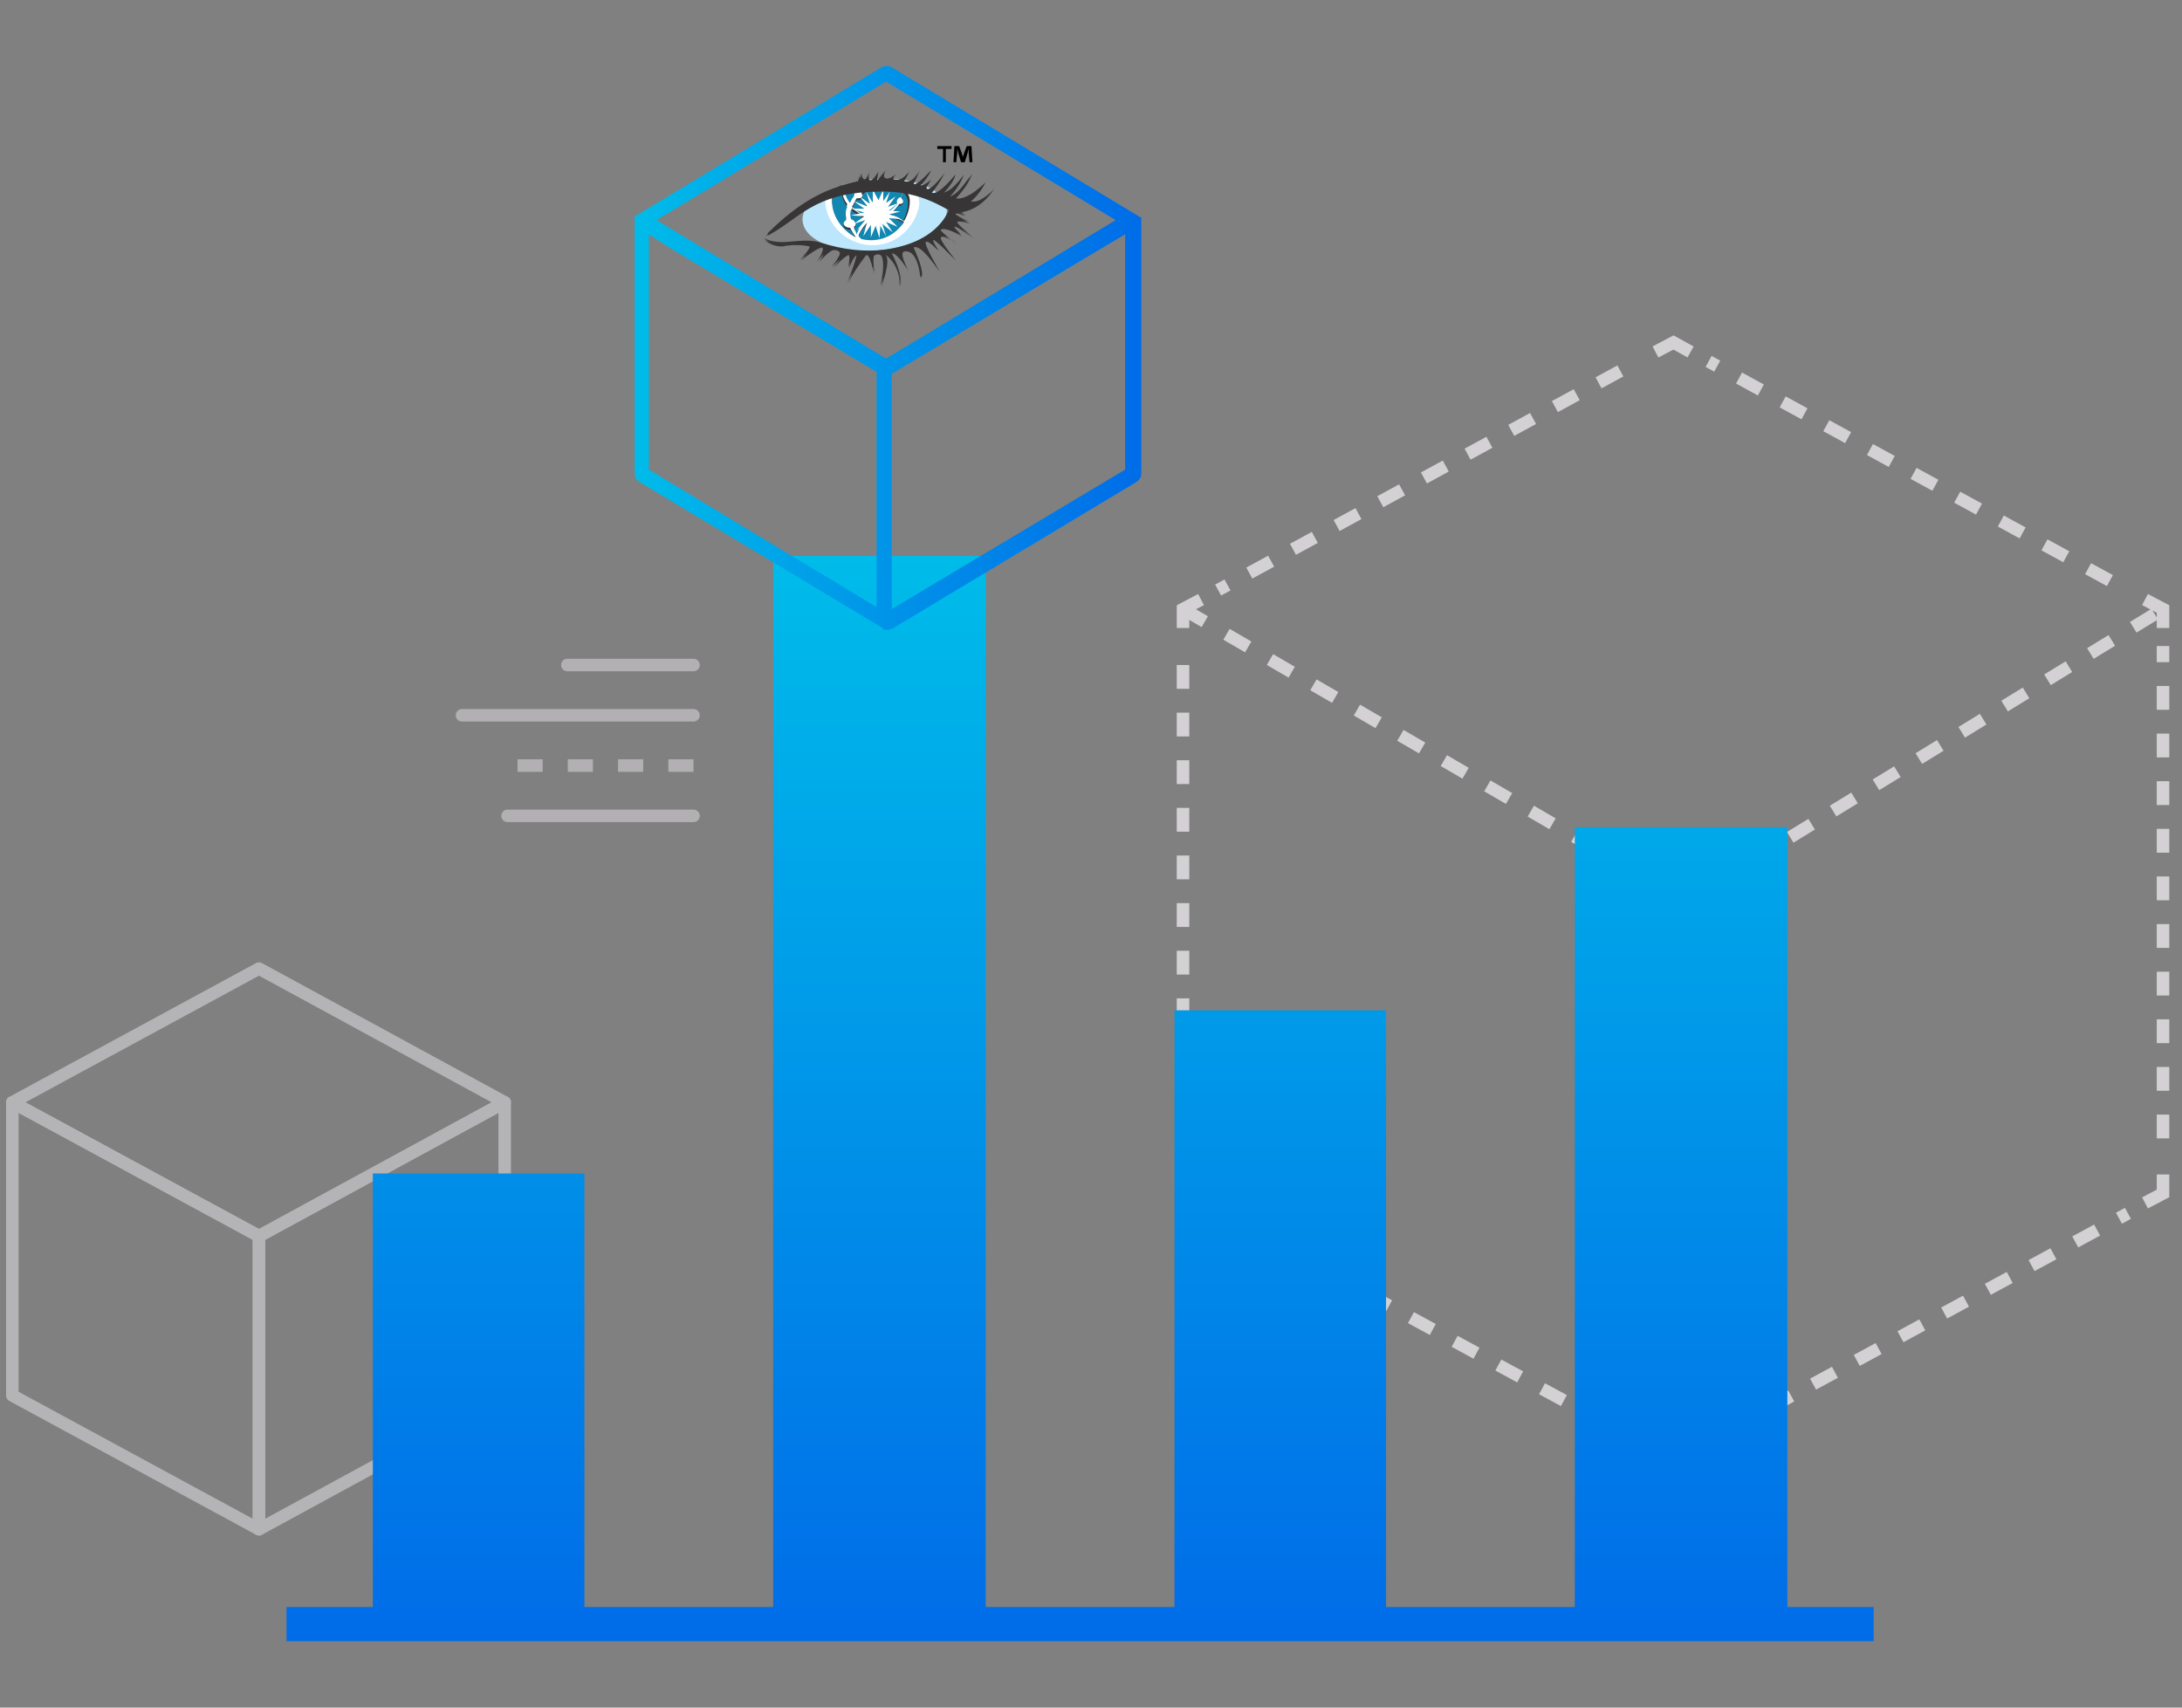
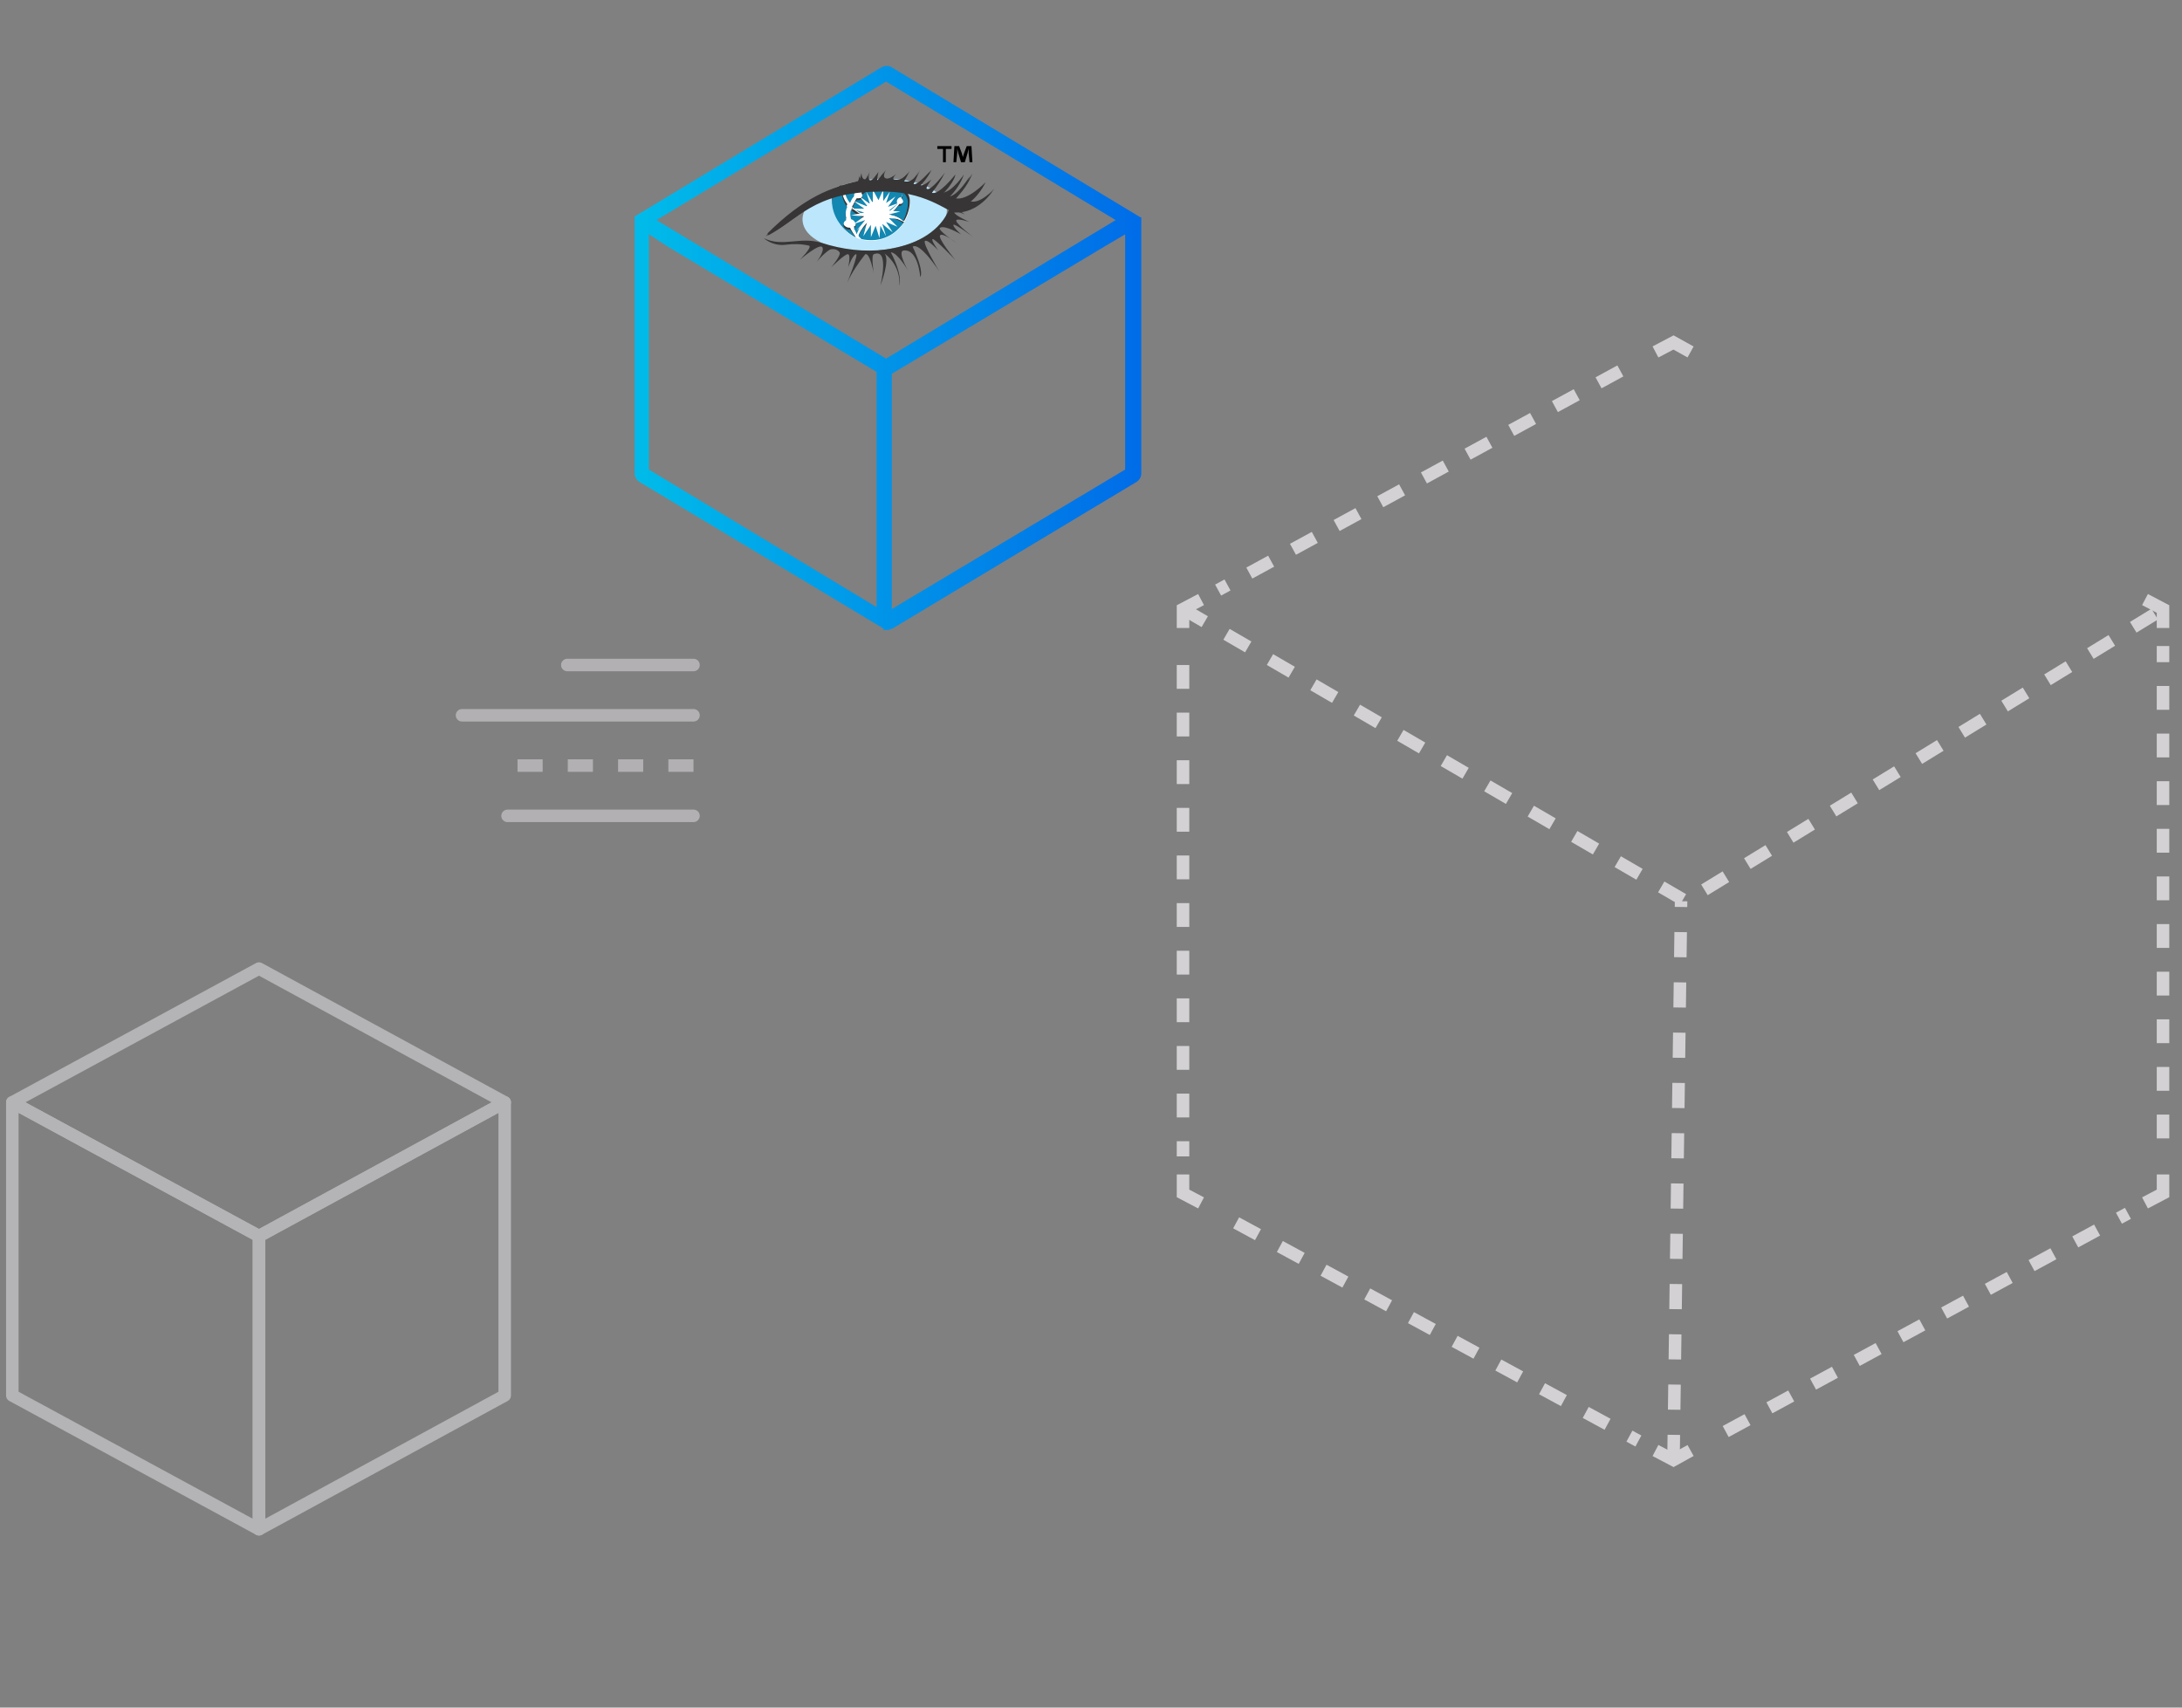
<svg xmlns="http://www.w3.org/2000/svg" version="1.1" id="Layer_1" x="0px" y="0px" width="230px" height="180px" viewBox="0 0 230 180" style="enable-background:new 0 0 230 180;" xml:space="preserve">
  <rect x="0" y="0" width="230" height="180" fill="#808080" stroke="none" />
  <style type="text/css"> .st0{fill:none;stroke:#D3D1D4;stroke-width:1.32;stroke-miterlimit:10;} .st1{fill:none;stroke:#D3D1D4;stroke-width:1.32;stroke-miterlimit:10;stroke-dasharray:2.62,2.62;} .st2{fill:none;stroke:#D3D1D4;stroke-width:1.32;stroke-miterlimit:10;stroke-dasharray:2.51,2.51;} .st3{fill:none;stroke:#D3D1D4;stroke-width:1.32;stroke-miterlimit:10;stroke-dasharray:2.65;} .st4{opacity:0.63;} .st5{fill:none;stroke:#D3D1D4;stroke-width:1.32;stroke-linecap:round;stroke-linejoin:round;} .st6{fill:url(#SVGID_1_);} .st7{fill:url(#SVGID_00000055694221098744544790000007912412783603622818_);} .st8{fill:#BBE6FB;} .st9{fill:#FFFFFF;} .st10{fill:#373535;} .st11{fill:#1287B1;} .st12{opacity:0.6;} </style>
  <g id="Content">
    <polyline class="st0" points="178.2,37.1 176.4,36.1 174.5,37.1 " />
    <line class="st1" x1="170.8" y1="39.1" x2="128.4" y2="62.2" />
    <polyline class="st0" points="126.6,63.2 124.7,64.2 124.7,66.2 " />
    <line class="st2" x1="124.7" y1="70.1" x2="124.7" y2="121.9" />
    <polyline class="st0" points="124.7,123.8 124.7,125.8 126.6,126.8 " />
    <line class="st1" x1="130.3" y1="128.9" x2="172.7" y2="151.9" />
    <polyline class="st0" points="174.5,152.9 176.4,153.9 178.2,152.9 " />
    <line class="st1" x1="181.9" y1="150.9" x2="224.3" y2="127.9" />
    <polyline class="st0" points="226.1,126.8 228,125.8 228,123.8 " />
    <line class="st2" x1="228" y1="120" x2="228" y2="68.1" />
    <polyline class="st0" points="228,66.2 228,64.2 226.1,63.2 " />
-     <line class="st1" x1="222.4" y1="61.2" x2="180.1" y2="38.1" />
    <polyline class="st3" points="124.7,64.2 177.7,95 228,64.2 " />
    <line class="st3" x1="176.4" y1="153.9" x2="177.2" y2="95" />
    <g class="st4">
      <polygon class="st5" points="27.3,130.3 53.2,116.2 27.3,102.1 1.3,116.2 " />
      <polygon class="st5" points="27.3,161.2 53.2,147.1 53.2,116.2 27.3,130.3 " />
      <polygon class="st5" points="1.3,147.1 27.3,161.2 27.3,130.3 1.3,116.2 " />
    </g>
    <linearGradient id="SVGID_1_" gradientUnits="userSpaceOnUse" x1="113.835" y1="3935.49" x2="113.835" y2="3821.08" gradientTransform="matrix(1 0 0 1 0 -3762.46)">
      <stop offset="0" style="stop-color:#006CE8" />
      <stop offset="1" style="stop-color:#00BCE9" />
    </linearGradient>
-     <polygon class="st6" points="188.4,169.4 188.4,87.2 166,87.2 166,169.4 146.1,169.4 146.1,106.5 123.8,106.5 123.8,169.4 103.9,169.4 103.9,58.6 81.5,58.6 81.5,169.4 61.6,169.4 61.6,123.7 39.3,123.7 39.3,169.4 30.2,169.4 30.2,173 197.5,173 197.5,169.4 " />
    <linearGradient id="SVGID_00000149352018761435361160000005964960718484397979_" gradientUnits="userSpaceOnUse" x1="66.58" y1="3799.157" x2="120.31" y2="3799.157" gradientTransform="matrix(1 0 0 1 0 -3762.46)">
      <stop offset="0" style="stop-color:#00BCE9" />
      <stop offset="1" style="stop-color:#006CE8" />
    </linearGradient>
    <path style="fill:url(#SVGID_00000149352018761435361160000005964960718484397979_);" d="M120.3,23.5v-0.2c0,0,0-0.1,0-0.1 c0,0,0,0,0,0c0,0,0,0,0-0.1c0,0,0,0,0,0c0,0,0,0,0-0.1 M120.3,23C120.3,23,120.3,23,120.3,23v-0.1l0,0l0,0l0,0c0,0,0,0-0.1,0 s0,0,0,0L94,7.1c-0.3-0.2-0.7-0.2-1.1,0L67.1,22.7l0,0c0,0,0,0-0.1,0s0,0,0,0l0,0l0,0v0c0,0,0,0,0,0.1s0,0-0.1,0s0,0,0,0.1 c0,0,0,0,0,0c0,0,0,0,0,0.1c0,0,0,0,0,0c0,0,0,0.1,0,0.1v0.2l0,0v26.6c0,0.4,0.2,0.7,0.5,0.9l25.8,15.5H93c0.1,0,0.1,0.1,0.2,0.1 l0,0c0.1,0,0.2,0,0.2,0h0.2l0,0c0.1,0,0.2,0,0.2-0.1H94l25.8-15.5c0.3-0.2,0.5-0.5,0.5-0.9V23.5L120.3,23z M93.4,8.6l24.2,14.6 L93.4,37.8L69.2,23.2L93.4,8.6z M68.4,24.7l2,1.3l22,13.2V64l-24-14.5V24.7z M118.6,49.5L94,64.2V39.4L116.4,26l2.2-1.3L118.6,49.5 z" />
    <path id="path2838" class="st8" d="M99.8,22c0.2,2.1-3.1,4-7.3,4.4s-7.7-1-7.9-3.1s3.1-4,7.3-4.4S99.6,19.9,99.8,22" />
-     <path id="path2862" class="st9" d="M92,19.1c-1.7,0.1-3.3,0.5-4.8,1.2c-0.2,0.4-0.2,0.9-0.2,1.3c0.4,2.7,3,4.6,5.7,4.2 c2.1-0.3,3.8-2,4.2-4.2c0-0.8-0.2-1.5-0.6-2.1C94.8,19.3,93.4,19.2,92,19.1" />
    <path id="path2874" class="st9" d="M91.9,19.1c-1.3,0.1-2.5,0.4-3.7,0.9c-0.2,0.5-0.3,1-0.3,1.5c0.1,2.2,1.8,3.9,4,3.9 c2.1-0.1,3.9-1.7,4-3.9c0-0.7-0.2-1.3-0.5-1.9C94.2,19.4,93.1,19.2,91.9,19.1" />
    <path id="path2886" class="st10" d="M89.6,21.2c0.1-0.2,0.3-0.4,0.4-0.5c0-0.1,0-0.2,0-0.3c0-0.2,0.2-0.4,0.4-0.4l0,0l0,0 c0.1,0,0.1,0,0.2,0c0.7-0.6,1.7-0.8,2.6-0.6l0.3,0.1c-1-0.1-2,0.2-2.7,0.8c0,0.1,0.1,0.2,0.1,0.3c0,0.2-0.2,0.3-0.4,0.3 c0,0-0.1,0-0.2,0c-0.2,0.3-0.3,0.6-0.5,0.9c0.4,0.3,0.8,0.5,1.2,0.7c0,0,0,0,0-0.1c0-0.7,0.6-1.3,1.3-1.3c0.6,0,1.2,0.5,1.3,1.1 c0.3-0.2,0.6-0.4,0.9-0.7c-0.1-0.1-0.1-0.2-0.1-0.4c0-0.2,0.2-0.4,0.4-0.4c0,0,0,0,0,0H95c0.1-0.3,0.2-0.5,0.3-0.8 c-1-0.5-2.2-0.8-3.3-0.7c-1,0-2,0.1-2.9,0.5C89,20.2,89.3,20.8,89.6,21.2" />
    <path id="path2890" class="st10" d="M95,20.9c0.1,0,0.1,0.1,0.2,0.2c0.1,0.2-0.1,0.4-0.3,0.4h-0.1c-0.3,0.4-0.6,0.8-1.1,1.1 c0.6,0.1,1.1,0.3,1.6,0.7c0.4-0.7,0.6-1.4,0.6-2.1c0-0.5-0.2-0.9-0.6-1.2C95.2,20.3,95.1,20.6,95,20.9" />
    <path id="path2894" class="st10" d="M90.3,24.5c0.3-0.5,0.6-1,1.1-1.3c-0.1-0.1-0.2-0.3-0.2-0.4c-0.5-0.2-1-0.5-1.4-0.9l0,0 c-0.1,0.3-0.1,0.6,0,1c0.3,0,0.5,0.3,0.5,0.5c0,0.2-0.1,0.4-0.3,0.5C90.1,24.1,90.2,24.3,90.3,24.5" />
    <path id="path2898" class="st10" d="M90.2,25c-0.2-0.3-0.4-0.6-0.6-1h-0.1c-0.3,0-0.7-0.3-0.6-0.6c0.1-0.2,0.2-0.3,0.3-0.4 c-0.1-0.4-0.1-0.8,0-1.2c0-0.1,0.1-0.1,0.1-0.3c-0.4-0.5-0.6-1.2-0.6-1.9v-0.1c-0.6,0.3-1,0.8-1,1.5C87.8,22.7,88.8,24.3,90.2,25 L90.2,25" />
-     <path id="path2902" class="st10" d="M93.7,22.7c-0.2,0.7-1,1-1.7,0.8c0,0,0,0,0,0c-0.1,0-0.3-0.1-0.4-0.2c-0.5,0.4-0.9,1-1.1,1.5 c0.1,0.1,0.2,0.2,0.3,0.3c0.4,0,0.7,0,1.1,0c1.3,0,2.6-0.6,3.4-1.7C94.8,23.1,94.2,22.8,93.7,22.7" />
+     <path id="path2902" class="st10" d="M93.7,22.7c-0.2,0.7-1,1-1.7,0.8c0,0,0,0,0,0c-0.1,0-0.3-0.1-0.4-0.2c-0.5,0.4-0.9,1-1.1,1.5 c0.1,0.1,0.2,0.2,0.3,0.3c0.4,0,0.7,0,1.1,0c1.3,0,2.6-0.6,3.4-1.7" />
    <path id="path2914" class="st11" d="M89.6,21.4c0.1-0.2,0.2-0.5,0.4-0.7c0,0,0-0.1,0-0.1c0-0.2,0.2-0.4,0.4-0.4l0,0 c0,0,0.1,0,0.2,0c0.8-0.6,1.7-0.8,2.6-0.6l0.3,0.1c-0.9-0.1-1.9,0.2-2.6,0.8c0,0.1,0,0.1,0,0.2c0,0.2-0.2,0.4-0.4,0.4l0,0l0,0 c-0.1,0-0.1,0-0.2,0c-0.2,0.2-0.3,0.5-0.4,0.7c0.3,0.4,0.8,0.7,1.2,0.8v-0.1c0-0.7,0.6-1.3,1.3-1.3c0.6,0,1.2,0.5,1.3,1.1 c0.3-0.2,0.6-0.5,0.9-0.8c-0.1-0.2-0.1-0.4,0.1-0.6c0.1-0.1,0.2-0.1,0.3-0.1c0.1-0.3,0.2-0.5,0.3-0.8c-1-0.5-2.2-0.8-3.3-0.7 c-1,0-2,0.1-2.9,0.5C89,20.4,89.2,20.9,89.6,21.4" />
    <path id="path2918" class="st11" d="M95.1,21c0.1,0.1,0.1,0.2,0.1,0.3c0,0.2-0.2,0.4-0.4,0.4l0,0h-0.1c-0.3,0.4-0.6,0.7-1,0.9 c0.6,0.1,1.1,0.3,1.5,0.7c0.3-0.6,0.5-1.3,0.5-1.9c0-0.5-0.2-0.9-0.6-1.2C95.2,20.4,95.1,20.7,95.1,21" />
    <path id="path2922" class="st11" d="M90.3,24.7c0.2-0.6,0.5-1,1-1.4c-0.1-0.1-0.1-0.2-0.2-0.3c-0.5-0.2-1-0.5-1.4-0.9l0,0 c-0.1,0.3-0.1,0.6,0,1c0.3,0.1,0.5,0.3,0.5,0.7c0,0.1-0.1,0.2-0.2,0.3C90.1,24.2,90.2,24.4,90.3,24.7" />
    <path id="path2926" class="st11" d="M90.2,25c-0.2-0.2-0.4-0.5-0.6-0.8h-0.1c-0.3,0-0.6-0.2-0.6-0.5c0,0,0,0,0,0 c0-0.2,0.1-0.4,0.3-0.5c-0.1-0.4-0.1-0.7,0-1.1c0-0.1,0.1-0.2,0.1-0.3c-0.4-0.5-0.6-1.2-0.6-1.8v-0.1c-0.6,0.3-1,0.8-1,1.5 C87.8,22.9,88.8,24.3,90.2,25L90.2,25" />
    <path id="path2930" class="st11" d="M93.6,22.9c-0.2,0.7-1,1-1.7,0.8c0,0,0,0,0,0c-0.1,0-0.3-0.1-0.4-0.2c-0.4,0.4-0.8,0.8-1,1.4 c0.1,0.1,0.2,0.2,0.3,0.3c1.7,0.4,3.4-0.2,4.4-1.7C94.8,23.2,94.2,23,93.6,22.9" />
    <path id="path2954" class="st9" d="M93.7,22.6l1.2-0.3l-1.2-0.1l1-0.8l-1.1,0.4l0.8-1.1l-1,0.7l0.4-1.2l-0.7,1V20l-0.5,1.1L92,20 v1.4l-0.7-1.2l0.4,1.3l-1.1-0.8l0.9,1.1L90,21.2l1.1,0.8h-1.4l1.4,0.4l-1.4,0.3l1.4,0.1L90,23.6l1.2-0.4l-0.9,1.1l1.1-0.9l-0.4,1.5 l0.8-1.2L91.8,25l0.5-1.2l0.4,1.3l0.1-1.3l0.6,1.1L93,23.6l1.1,0.9l-0.7-1.1l1.2,0.5l-0.9-0.9l1.2,0.1L93.7,22.6z" />
    <path id="path2978" class="st10" d="M80.7,24.9c3.8-3.8,6.8-4.9,9.5-5.5c0.3-0.1,0.4-0.9,0.4-0.9s0,0.6,0.3,0.7s0.6-0.9,0.6-0.9 s-0.3,0.9,0,1s0.9-0.9,0.9-0.9s-0.2,0.8-0.1,0.8s0.9-1.1,0.9-1.1s-0.5,0.8,0,0.9s1-0.5,1-0.5S93.8,19,94,19.1 c0.9,0.3,1.7-0.9,1.7-0.9c-0.2,0.4-0.4,0.8-0.6,1.1c1,0.3,1.7-1.2,1.7-1.2l-0.7,1.5c0.4,0.2,1.9-1.5,1.9-1.5 c-0.3,0.6-0.7,1.2-1.2,1.7c0.3,0.2,1.2-0.6,1.2-0.6s-0.7,0.9-0.5,1c0.4,0.3,1.9-1.7,1.9-1.7c-0.4,0.8-0.9,1.5-1.4,2.1 c0.7,0.4,2.5-1.9,2.5-1.9s0,0.7-1.3,1.9c1-0.1,2.2-1.9,2.2-1.9c-0.3,0.9-0.9,1.7-1.6,2.3c1-0.1,2.4-2.4,2.4-2.4 c-0.4,1-1,1.9-1.7,2.6c1.3,0.3,3.2-1.7,3.2-1.7c-0.4,0.8-1,1.5-1.7,2c1.1,0.4,2.6-1.3,2.6-1.3s-1.5,2.3-3.9,2.2 c-0.8,0-3.2-2.4-8.2-2.2C85.7,20.3,84.3,23.1,80.7,24.9" />
    <path id="path2982" class="st10" d="M80.9,24.6c3.8-3.8,6.8-4.9,9.5-5.5c0.3-0.1,0.4-0.9,0.4-0.9s0,0.6,0.3,0.7s0.6-0.9,0.6-0.9 s-0.3,0.9,0,1s0.9-0.9,0.9-0.9S92.4,19,92.5,19s0.9-1.1,0.9-1.1s-0.5,0.8,0,0.9s1.1-0.5,1.1-0.5s-0.5,0.5-0.3,0.6 c1,0.3,1.7-0.9,1.7-0.9c-0.2,0.4-0.4,0.8-0.6,1.1c1,0.3,1.7-1.2,1.7-1.2l-0.7,1.5c0.4,0.2,1.9-1.5,1.9-1.5 c-0.3,0.6-0.7,1.2-1.2,1.6c0.3,0.2,1.2-0.6,1.2-0.6s-0.7,0.9-0.5,1c0.4,0.3,1.9-1.7,1.9-1.7c-0.4,0.8-0.9,1.5-1.4,2.1 c0.7,0.4,2.5-1.9,2.5-1.9s0,0.7-1.3,1.9c1-0.1,2.2-1.9,2.2-1.9c-0.3,0.9-0.9,1.7-1.5,2.3c0.9-0.1,2.4-2.4,2.4-2.4 c-0.4,1-1,1.9-1.8,2.6c1.3,0.3,3.2-1.7,3.2-1.7c-0.4,0.8-1,1.5-1.7,2c1.1,0.4,2.6-1.3,2.6-1.3s-1.5,2.3-3.9,2.2 c-0.8,0-3.2-2.4-8.2-2.2c-6.8,0.2-8.2,3-11.7,4.9" />
-     <path id="path3006" class="st10" d="M80.6,25.3c2,1,3.8-0.1,6.1,0.5c2.2,0.7,4.5,1,6.8,0.7c2.9-0.4,5.4-1.7,6.5-3.9 c0.3-1,1.8,0.2,1.8,0.2s-1.1-0.5-1.1-0.2s1.6,1,1.6,1s-1.5-0.5-1.4-0.1s1.8,1.7,1.8,1.7s-2-1.5-2.1-1.3s0.8,1,0.8,1s-1.7-1-2.2-0.7 c-0.4,0.2,1.7,1.6,1.7,1.6s-1.4-1.1-1.7-0.8s1.6,2.5,1.6,2.5s-2.2-2.3-2.4-2.2s0.6,1.2,0.6,1.2s-1.1-1.2-1.4-1s1.5,3.2,1.5,3.2 s-2-3.1-2.8-2.6c1.3,2.8,0.8,3.2,0.8,3.2s-0.2-2.9-1.7-2.8c-0.8,0,0.4,2.1,0.4,2.1s-1.1-1.9-1.8-1.9c1.3,2.5,0.9,3.5,0.9,3.5 c0.1-1.3-0.5-2.6-1.6-3.4c0.7,0.6-0.4,3.4-0.4,3.4s1-4-0.7-3.3c-0.3,0.1,0,2,0,2s-0.4-2.2-0.9-2c-0.7,0.9-1.4,1.9-1.9,3 c0,0,1.3-3.2,0.9-3s-0.8,1.4-0.8,1.4s0.3-1.3,0-1.4s-1.7,1.4-1.7,1.4s1.1-1.3,0.9-1.6c-0.2-0.3-0.6-0.4-1-0.3 c-0.5,0.3-1,0.8-1.4,1.3c0,0,0.8-1.1,0.6-1.5c-0.2-0.6-2.5,1.3-2.5,1.3s1.3-1.3,1-1.5c-0.8-0.2-1.7-0.2-2.5-0.1 C82.2,26.1,81.3,25.9,80.6,25.3" />
    <path id="path3010" class="st10" d="M80.5,25.1c2,1,3.8-0.2,6.1,0.5c2.2,0.7,4.5,1,6.8,0.7c2.9-0.4,5.4-1.7,6.5-3.9 c0.3-1,1.8,0.2,1.8,0.2s-1.1-0.5-1.1-0.2s1.6,1,1.6,1s-1.5-0.5-1.4-0.1s1.8,1.7,1.8,1.7s-2-1.5-2.1-1.3s0.8,1,0.8,1s-1.7-1-2.2-0.7 c-0.4,0.2,1.7,1.6,1.7,1.6s-1.4-1.1-1.7-0.8s1.6,2.6,1.6,2.6s-2.2-2.3-2.4-2.2s0.6,1.2,0.6,1.2s-1.1-1.2-1.4-1s1.5,3.2,1.5,3.2 s-2-3.1-2.8-2.6c1.3,2.8,0.8,3.2,0.8,3.2s-0.2-2.9-1.7-2.8c-0.8,0,0.4,2.1,0.4,2.1s-1.1-1.9-1.8-1.9c1.3,2.5,0.9,3.5,0.9,3.5 c0.1-1.3-0.5-2.6-1.6-3.4c0.7,0.6-0.4,3.4-0.4,3.4s1-4-0.7-3.3c-0.3,0.1,0,2,0,2s-0.4-2.2-0.9-2c-0.7,0.9-1.4,1.9-1.9,3 c0,0,1.3-3.2,0.9-3s-0.8,1.4-0.8,1.4s0.3-1.3,0-1.4s-1.8,1.4-1.8,1.4s1.1-1.3,0.9-1.6c-0.2-0.3-0.6-0.4-1-0.3 c-0.5,0.3-1,0.8-1.4,1.3c0,0,0.8-1.1,0.6-1.5c-0.2-0.6-2.4,1.3-2.4,1.3s1.3-1.3,1-1.5c-0.8-0.2-1.7-0.2-2.5-0.1 C82.1,25.9,81.2,25.7,80.5,25.1" />
    <g class="st12">
      <line class="st5" x1="73.1" y1="70.1" x2="59.8" y2="70.1" />
      <line class="st5" x1="73.1" y1="75.4" x2="48.7" y2="75.4" />
      <line class="st3" x1="73.1" y1="80.7" x2="53.5" y2="80.7" />
      <line class="st5" x1="73.1" y1="86" x2="53.5" y2="86" />
    </g>
  </g>
  <g>
    <path d="M100.3,15.4v0.3h-0.6v1.4h-0.3v-1.4h-0.6v-0.3H100.3z M102.2,17.1l-0.1-1c0-0.1,0-0.3,0-0.5h0c0,0.2-0.1,0.4-0.1,0.5 l-0.3,1h-0.4l-0.3-1c0-0.1-0.1-0.3-0.1-0.5h0c0,0.2,0,0.3,0,0.5l-0.1,1h-0.3l0.1-1.7h0.5l0.3,0.8c0,0.1,0.1,0.3,0.1,0.4h0 c0-0.2,0.1-0.3,0.1-0.4l0.3-0.8h0.5l0.1,1.7H102.2z" />
  </g>
</svg>